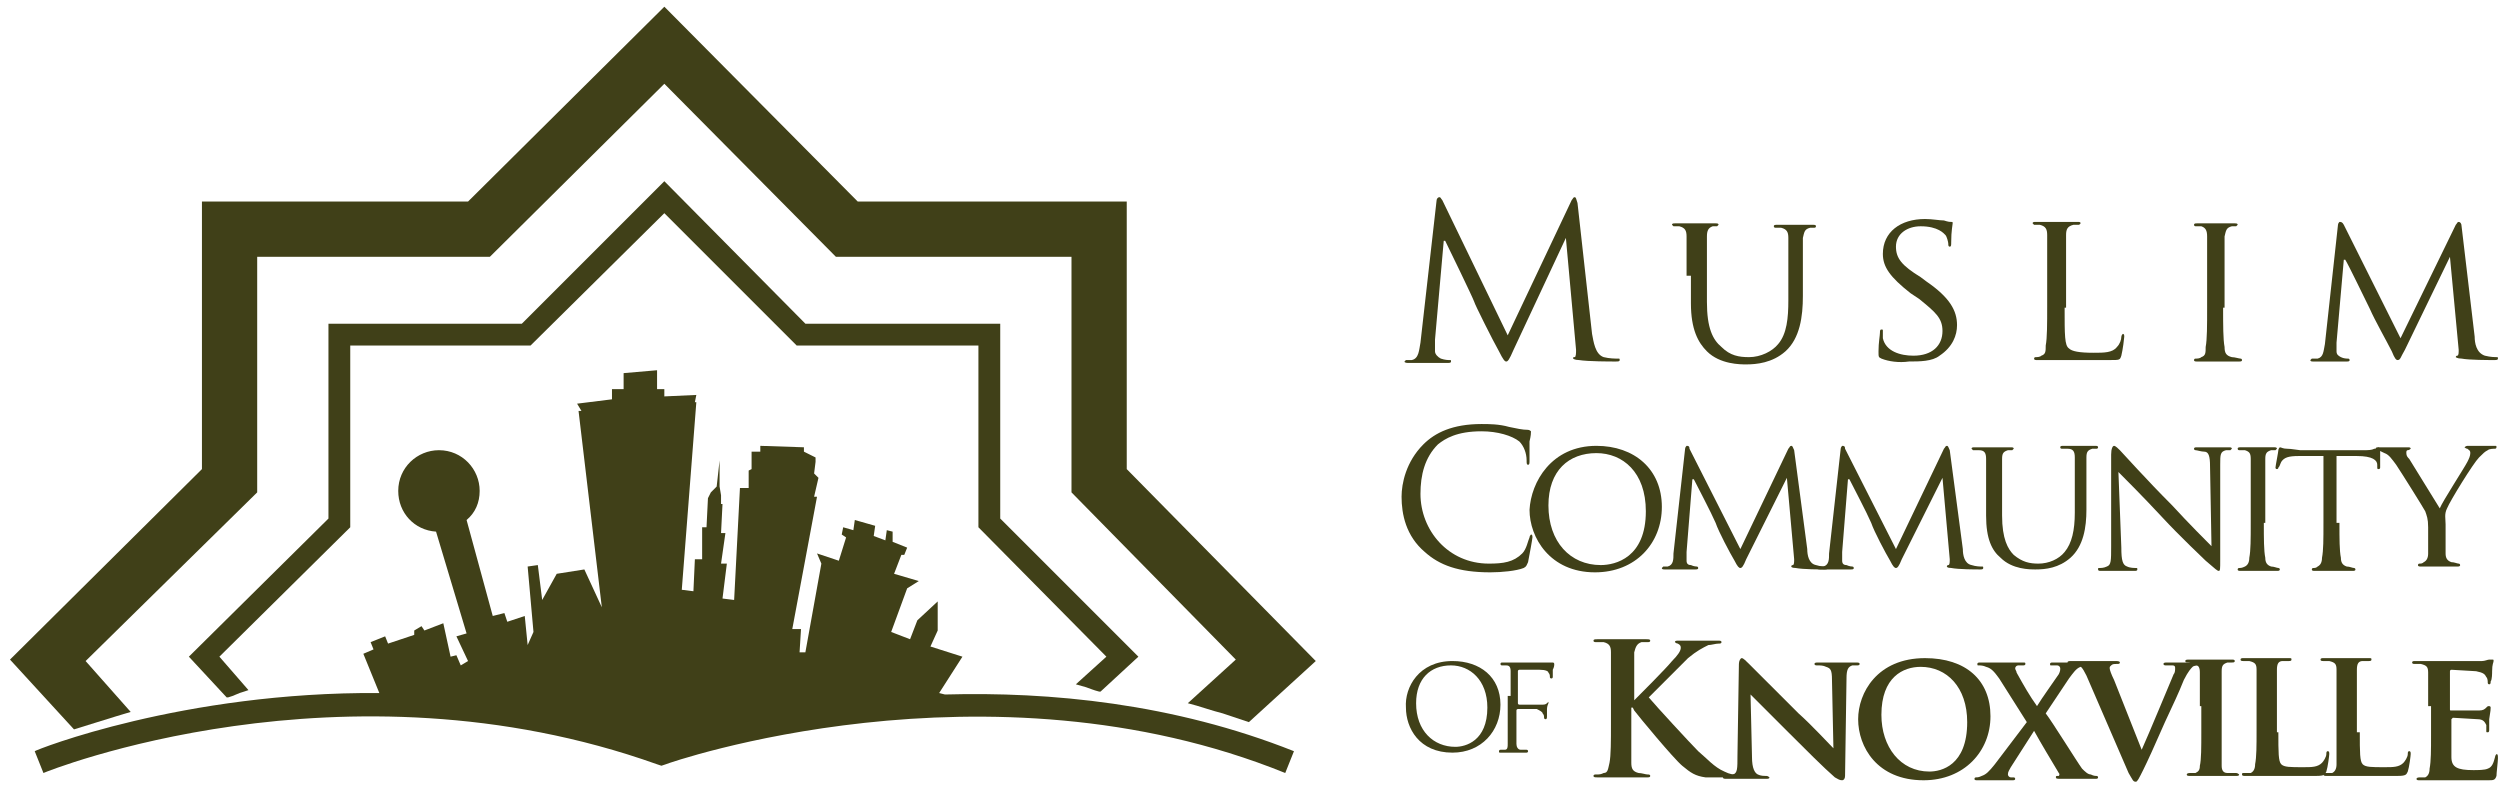
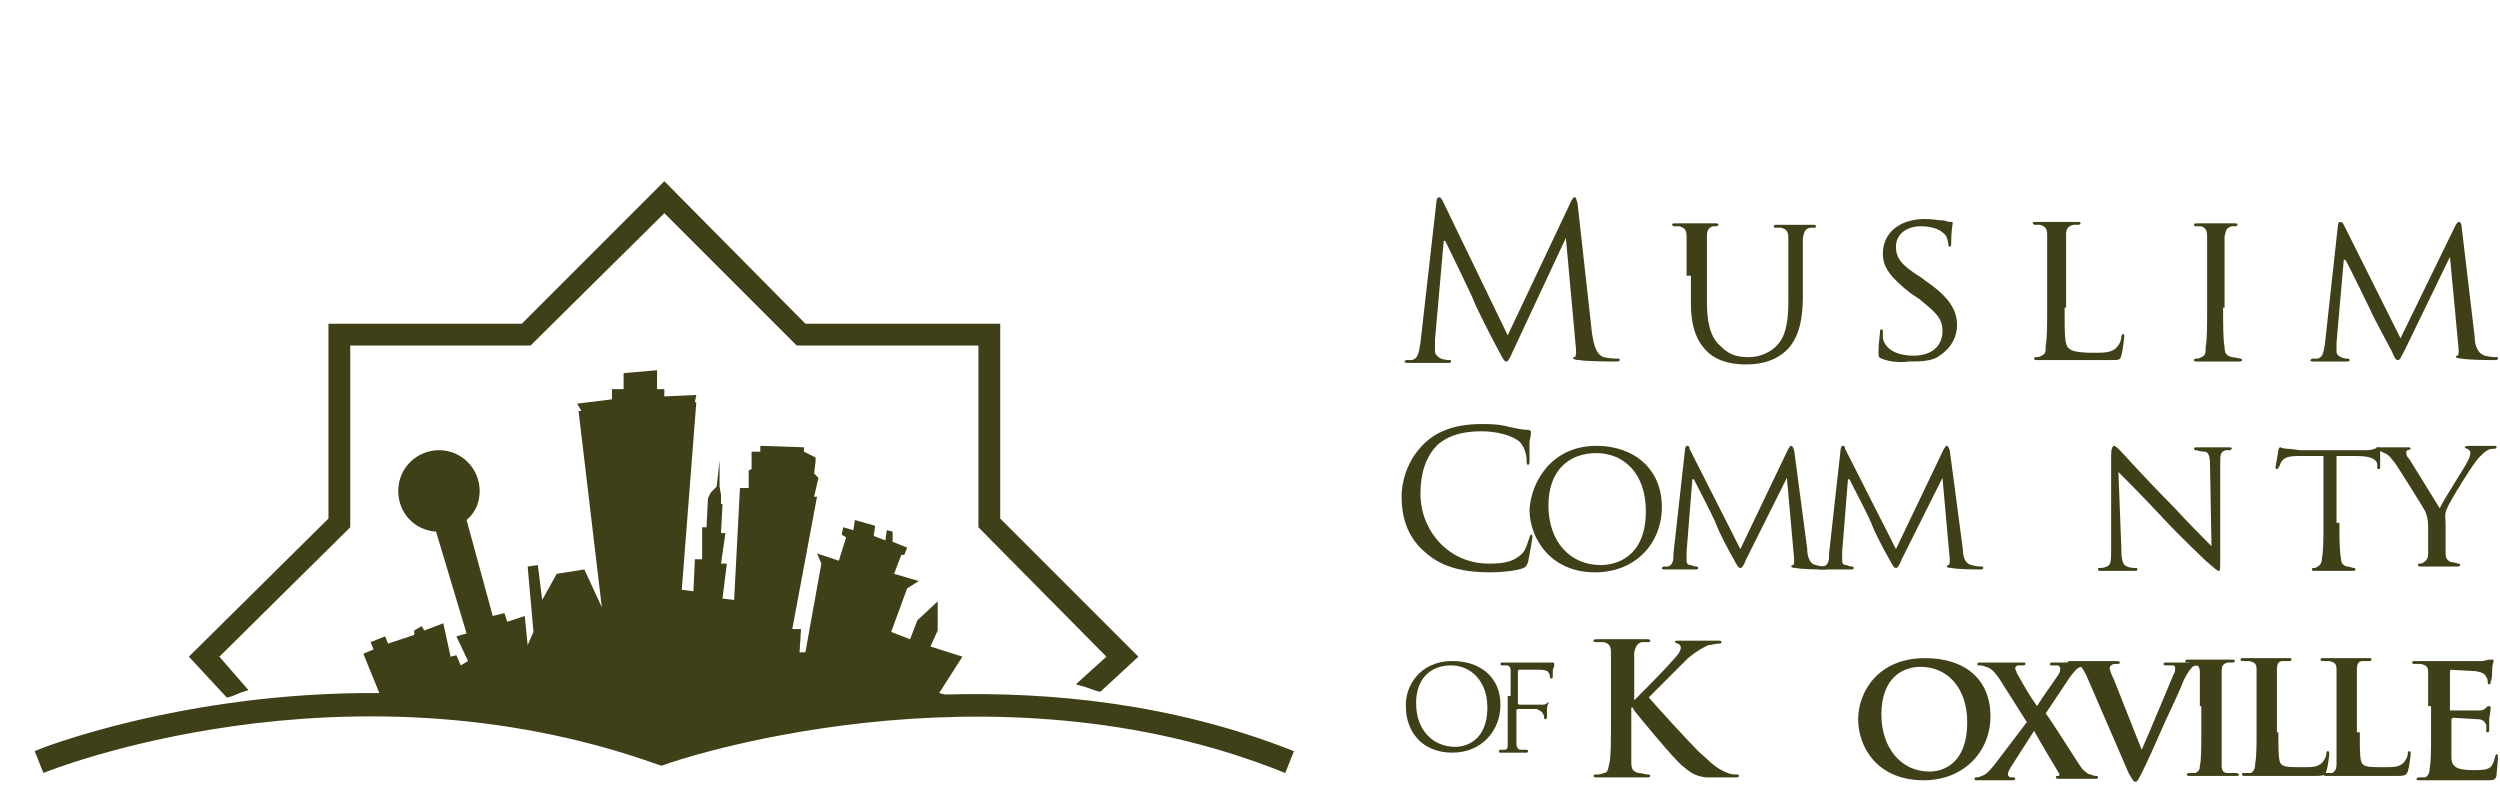
<svg xmlns="http://www.w3.org/2000/svg" width="139" height="44" viewBox="0 0 139 44" fill="none">
  <path d="M52.54 38.614L52.217 38.533L53.511 36.511L51.732 35.946L52.136 35.056V33.439L51.004 34.49L50.6 35.541L49.549 35.137L50.438 32.712L51.085 32.307L49.711 31.903L50.115 30.852H50.277L50.438 30.448L49.63 30.125V29.559L49.306 29.478L49.226 30.044L48.579 29.801L48.66 29.235L47.528 28.912L47.447 29.478L46.881 29.316L46.8 29.72L47.043 29.882L46.639 31.176L45.426 30.771L45.668 31.337L44.779 36.269H44.456L44.536 34.975H44.051L45.426 27.618H45.264L45.507 26.567L45.264 26.325L45.345 25.678V25.435L44.698 25.112V24.869L42.273 24.789V25.112H41.788V26.082L41.626 26.163V27.133H41.141L40.818 33.358L40.171 33.278L40.413 31.337H40.09L40.333 29.64H40.09L40.171 28.023H40.09V27.78V27.538L40.009 27.052V25.597L39.847 27.052L39.524 27.376L39.362 27.699L39.282 29.316H39.039V31.095H38.635L38.554 32.873L37.907 32.792L38.716 22.363H38.635L38.716 21.959L36.937 22.04V21.636H36.533V20.585L34.673 20.746V21.636H34.026V22.202L32.086 22.444L32.329 22.848H32.167L33.461 33.763L32.49 31.661L30.954 31.903L30.146 33.358L29.903 31.418L29.337 31.499L29.661 35.137L29.337 35.865L29.176 34.248L28.206 34.571L28.044 34.086L27.397 34.248L25.942 28.912C26.427 28.508 26.669 27.942 26.669 27.295C26.669 26.082 25.699 25.031 24.406 25.031C23.193 25.031 22.142 26.001 22.142 27.295C22.142 28.508 23.031 29.478 24.244 29.559L25.942 35.218L25.376 35.38L26.023 36.754L25.618 36.996L25.376 36.431L25.052 36.511L24.648 34.652L23.597 35.056L23.436 34.814L23.031 35.056V35.299L21.576 35.784L21.414 35.38L20.606 35.703L20.768 36.107L20.202 36.35L21.091 38.533C10.177 38.452 2.011 41.686 1.93 41.767L2.415 42.979C2.577 42.898 19.07 36.269 36.533 42.494L36.775 42.575L37.018 42.494C37.179 42.413 54.885 36.269 71.459 42.979L71.944 41.767C65.233 39.099 58.361 38.452 52.54 38.614Z" fill="#404018" />
-   <path d="M6.458 39.826C6.701 39.745 7.024 39.664 7.267 39.584L4.76 36.754L14.3 27.376V14.279H27.236L36.938 4.658L46.477 14.279H59.575V27.376L68.71 36.673L66.042 39.099C66.689 39.26 67.336 39.503 67.983 39.664C68.468 39.826 68.953 39.988 69.438 40.15L73.157 36.754L62.647 26.082V11.206H47.69L36.938 0.373L26.023 11.206H11.228V26.082L0.556 36.673L4.114 40.554C4.922 40.311 5.65 40.069 6.458 39.826Z" fill="#404018" />
  <path d="M55.613 28.831V17.998H44.78L36.937 10.075L29.014 17.998H18.262V28.831L10.501 36.511L12.602 38.775H12.683C13.007 38.694 13.249 38.533 13.573 38.452L13.815 38.371L12.198 36.511L19.474 29.316V19.21H29.5L36.937 11.853L44.294 19.21H54.4V29.316L61.515 36.511L59.817 38.048L60.383 38.209C60.626 38.29 60.787 38.371 61.111 38.452H61.191L63.294 36.511L55.613 28.831Z" fill="#404018" />
  <path d="M88.518 18.564C88.599 18.968 88.68 19.695 89.165 19.857C89.488 19.938 89.811 19.938 89.973 19.938C90.054 19.938 90.054 19.938 90.054 20.019C90.054 20.1 89.973 20.1 89.811 20.1C89.569 20.1 88.275 20.1 87.79 20.019C87.548 20.019 87.467 19.938 87.467 19.938C87.467 19.857 87.467 19.857 87.548 19.857C87.629 19.857 87.629 19.614 87.629 19.453L87.063 13.228L84.152 19.453C83.91 20.019 83.829 20.1 83.748 20.1C83.667 20.1 83.586 20.019 83.344 19.534C83.02 18.968 81.969 16.866 81.969 16.785C81.888 16.542 80.514 13.713 80.352 13.389H80.272L79.786 18.887C79.786 19.049 79.786 19.291 79.786 19.534C79.786 19.695 79.948 19.857 80.11 19.938C80.352 20.019 80.514 20.019 80.595 20.019C80.676 20.019 80.676 20.019 80.676 20.1C80.676 20.18 80.595 20.18 80.433 20.18C80.029 20.18 79.382 20.18 79.301 20.18C79.221 20.18 78.655 20.18 78.331 20.18C78.25 20.18 78.089 20.18 78.089 20.1L78.169 20.019C78.25 20.019 78.331 20.019 78.493 20.019C78.897 19.938 78.897 19.453 78.978 19.049L79.867 11.206C79.867 11.045 79.948 10.964 80.029 10.964C80.11 10.964 80.11 11.045 80.191 11.126L83.829 18.644L87.386 11.126C87.467 11.045 87.467 10.964 87.548 10.964C87.629 10.964 87.629 11.045 87.709 11.287L88.518 18.564Z" fill="#404018" />
  <path d="M93.773 15.33C93.773 13.713 93.773 13.47 93.773 13.147C93.773 12.823 93.692 12.662 93.368 12.581C93.288 12.581 93.126 12.581 93.045 12.581L92.964 12.5C92.964 12.419 93.045 12.419 93.126 12.419C93.611 12.419 94.258 12.419 94.339 12.419C94.419 12.419 95.066 12.419 95.39 12.419C95.471 12.419 95.551 12.419 95.551 12.5L95.471 12.581C95.39 12.581 95.309 12.581 95.228 12.581C94.985 12.662 94.905 12.823 94.905 13.147C94.905 13.47 94.905 13.794 94.905 15.33V16.785C94.905 18.24 95.228 18.887 95.713 19.291C96.198 19.776 96.683 19.857 97.249 19.857C97.896 19.857 98.543 19.534 98.866 19.13C99.351 18.564 99.432 17.674 99.432 16.704V15.411C99.432 13.794 99.432 13.551 99.432 13.228C99.432 12.904 99.351 12.743 99.028 12.662C98.947 12.662 98.785 12.662 98.704 12.662C98.624 12.662 98.624 12.581 98.624 12.581C98.624 12.5 98.704 12.5 98.785 12.5C99.27 12.5 99.836 12.5 99.917 12.5C99.998 12.5 100.483 12.5 100.806 12.5C100.887 12.5 100.968 12.5 100.968 12.581C100.968 12.581 100.968 12.662 100.887 12.662C100.806 12.662 100.726 12.662 100.645 12.662C100.321 12.743 100.321 12.904 100.24 13.228C100.24 13.551 100.24 13.874 100.24 15.411V16.462C100.24 17.593 100.079 18.806 99.27 19.534C98.543 20.18 97.653 20.261 97.088 20.261C96.764 20.261 95.632 20.261 94.905 19.534C94.419 19.049 94.015 18.321 94.015 16.866V15.33H93.773Z" fill="#404018" />
  <path d="M104.607 19.938C104.445 19.857 104.445 19.857 104.445 19.534C104.445 19.049 104.526 18.644 104.526 18.483C104.526 18.402 104.526 18.321 104.607 18.321C104.687 18.321 104.687 18.321 104.687 18.402C104.687 18.483 104.687 18.644 104.687 18.806C104.849 19.534 105.658 19.776 106.385 19.776C107.436 19.776 108.002 19.21 108.002 18.402C108.002 17.674 107.598 17.351 106.709 16.623L106.223 16.3C105.092 15.41 104.687 14.845 104.687 14.117C104.687 12.904 105.658 12.177 107.032 12.177C107.436 12.177 107.84 12.257 108.083 12.257C108.325 12.338 108.406 12.338 108.487 12.338C108.568 12.338 108.568 12.338 108.568 12.419C108.568 12.5 108.487 12.823 108.487 13.47C108.487 13.632 108.487 13.713 108.406 13.713C108.325 13.713 108.325 13.632 108.325 13.551C108.325 13.47 108.245 13.147 108.164 13.066C108.083 12.985 107.76 12.581 106.789 12.581C106.062 12.581 105.415 12.985 105.415 13.713C105.415 14.359 105.738 14.764 106.789 15.41L107.113 15.653C108.406 16.542 108.811 17.27 108.811 18.078C108.811 18.644 108.568 19.291 107.84 19.776C107.436 20.099 106.709 20.099 106.143 20.099C105.577 20.18 105.011 20.099 104.607 19.938Z" fill="#404018" />
  <path d="M114.793 17.108C114.793 18.644 114.793 19.21 115.035 19.372C115.197 19.534 115.601 19.614 116.41 19.614C116.976 19.614 117.461 19.614 117.703 19.291C117.865 19.13 117.946 18.887 117.946 18.725C117.946 18.644 118.027 18.564 118.027 18.564C118.108 18.564 118.108 18.644 118.108 18.725C118.108 18.806 118.027 19.453 117.946 19.776C117.865 20.019 117.865 20.019 117.299 20.019C116.571 20.019 115.925 20.019 115.44 20.019C114.955 20.019 114.631 20.019 114.308 20.019C114.227 20.019 114.065 20.019 113.904 20.019C113.661 20.019 113.499 20.019 113.257 20.019C113.176 20.019 113.095 20.019 113.095 19.938C113.095 19.938 113.095 19.857 113.176 19.857C113.257 19.857 113.418 19.857 113.499 19.776C113.742 19.695 113.742 19.534 113.742 19.21C113.823 18.806 113.823 17.998 113.823 17.027V15.249C113.823 13.632 113.823 13.389 113.823 13.066C113.823 12.743 113.742 12.581 113.418 12.5C113.338 12.5 113.176 12.5 113.095 12.5L113.014 12.419C113.014 12.338 113.095 12.338 113.176 12.338C113.661 12.338 114.308 12.338 114.389 12.338C114.469 12.338 115.197 12.338 115.52 12.338C115.601 12.338 115.682 12.338 115.682 12.419L115.601 12.5C115.52 12.5 115.359 12.5 115.278 12.5C114.955 12.581 114.874 12.743 114.874 13.066C114.874 13.389 114.874 13.713 114.874 15.249V17.108H114.793Z" fill="#404018" />
  <path d="M123.605 17.108C123.605 18.078 123.605 18.887 123.686 19.291C123.686 19.615 123.767 19.776 124.09 19.857C124.252 19.857 124.494 19.938 124.575 19.938C124.656 19.938 124.656 20.019 124.656 20.019C124.656 20.1 124.575 20.1 124.494 20.1C123.928 20.1 123.201 20.1 123.201 20.1C123.12 20.1 122.473 20.1 122.15 20.1C122.069 20.1 121.988 20.1 121.988 20.019C121.988 20.019 121.988 19.938 122.069 19.938C122.15 19.938 122.312 19.938 122.392 19.857C122.635 19.776 122.635 19.615 122.635 19.291C122.716 18.887 122.716 18.078 122.716 17.108V15.33C122.716 13.713 122.716 13.47 122.716 13.147C122.716 12.823 122.635 12.662 122.392 12.581C122.312 12.581 122.15 12.581 122.069 12.581C121.988 12.581 121.988 12.5 121.988 12.5C121.988 12.419 122.069 12.419 122.15 12.419C122.473 12.419 123.12 12.419 123.201 12.419C123.282 12.419 123.928 12.419 124.252 12.419C124.333 12.419 124.414 12.419 124.414 12.5L124.333 12.581C124.252 12.581 124.171 12.581 124.09 12.581C123.767 12.662 123.767 12.823 123.686 13.147C123.686 13.47 123.686 13.794 123.686 15.33V17.108H123.605Z" fill="#404018" />
  <path d="M137.592 18.725C137.592 19.049 137.673 19.614 138.158 19.776C138.481 19.857 138.724 19.857 138.805 19.857C138.885 19.857 138.885 19.857 138.885 19.938C138.885 20.019 138.805 20.019 138.643 20.019C138.4 20.019 137.268 20.019 136.864 19.938C136.622 19.938 136.541 19.857 136.541 19.857C136.541 19.857 136.541 19.776 136.622 19.776C136.703 19.776 136.703 19.614 136.703 19.453L136.217 14.279L133.711 19.453C133.469 19.857 133.469 20.019 133.307 20.019C133.226 20.019 133.145 19.938 132.984 19.534C132.741 19.049 132.013 17.755 131.771 17.189C131.447 16.542 130.639 14.845 130.396 14.44H130.316L129.911 19.049C129.911 19.21 129.911 19.372 129.911 19.534C129.911 19.695 129.992 19.776 130.154 19.857C130.316 19.938 130.477 19.938 130.558 19.938C130.558 19.938 130.639 19.938 130.639 20.019C130.639 20.1 130.558 20.1 130.477 20.1C130.073 20.1 129.588 20.1 129.507 20.1C129.426 20.1 128.941 20.1 128.618 20.1C128.537 20.1 128.456 20.1 128.456 20.019L128.537 19.938C128.618 19.938 128.699 19.938 128.86 19.938C129.184 19.857 129.184 19.534 129.265 19.13L129.992 12.5C129.992 12.419 130.073 12.338 130.073 12.338C130.154 12.338 130.235 12.338 130.316 12.5L133.469 18.806L136.541 12.5C136.622 12.419 136.622 12.338 136.703 12.338C136.783 12.338 136.864 12.419 136.864 12.581L137.592 18.725Z" fill="#404018" />
  <path d="M79.22 30.691C78.169 29.801 77.927 28.588 77.927 27.618C77.927 26.891 78.169 25.678 79.139 24.708C79.786 24.061 80.757 23.576 82.373 23.576C82.778 23.576 83.344 23.576 83.909 23.738C84.314 23.819 84.637 23.899 84.96 23.899C85.041 23.899 85.122 23.98 85.122 23.98C85.122 24.061 85.122 24.223 85.041 24.546C85.041 24.869 85.041 25.435 85.041 25.597C85.041 25.759 85.041 25.84 84.96 25.84C84.88 25.84 84.88 25.759 84.88 25.597C84.88 25.193 84.718 24.789 84.475 24.546C84.071 24.223 83.263 23.98 82.373 23.98C80.999 23.98 80.352 24.384 79.948 24.708C79.22 25.435 78.978 26.406 78.978 27.457C78.978 29.478 80.514 31.337 82.778 31.337C83.586 31.337 84.152 31.256 84.637 30.771C84.88 30.529 84.96 30.044 85.041 29.882C85.041 29.801 85.122 29.72 85.122 29.72C85.203 29.72 85.203 29.801 85.203 29.882C85.203 29.963 85.041 30.852 84.96 31.256C84.88 31.418 84.88 31.499 84.718 31.58C84.314 31.741 83.505 31.822 82.859 31.822C81.08 31.822 80.029 31.418 79.22 30.691Z" fill="#404018" />
  <path d="M89.003 31.418C89.812 31.418 91.509 31.014 91.509 28.427C91.509 26.244 90.216 25.193 88.761 25.193C87.225 25.193 86.093 26.163 86.093 28.103C86.093 30.125 87.305 31.418 89.003 31.418ZM88.761 24.789C90.863 24.789 92.399 26.082 92.399 28.184C92.399 30.206 90.944 31.822 88.68 31.822C86.174 31.822 85.042 29.882 85.042 28.346C85.123 26.81 86.254 24.789 88.761 24.789Z" fill="#404018" />
  <path d="M100.483 30.529C100.483 30.852 100.564 31.337 100.968 31.418C101.211 31.499 101.453 31.499 101.534 31.499C101.615 31.499 101.615 31.499 101.615 31.58C101.615 31.661 101.534 31.661 101.453 31.661C101.211 31.661 100.241 31.661 99.836 31.58C99.594 31.58 99.594 31.499 99.594 31.499C99.594 31.499 99.594 31.418 99.675 31.418C99.755 31.418 99.755 31.256 99.755 31.095L99.351 26.567L97.088 31.095C96.926 31.499 96.845 31.58 96.764 31.58C96.683 31.58 96.603 31.499 96.441 31.176C96.198 30.771 95.552 29.559 95.39 29.074C95.147 28.508 94.339 26.972 94.177 26.648H94.096L93.773 30.691C93.773 30.852 93.773 31.014 93.773 31.176C93.773 31.337 93.854 31.418 94.015 31.418C94.177 31.499 94.339 31.499 94.339 31.499C94.339 31.499 94.42 31.499 94.42 31.58C94.42 31.661 94.339 31.661 94.258 31.661C93.935 31.661 93.45 31.661 93.369 31.661C93.288 31.661 92.803 31.661 92.56 31.661C92.479 31.661 92.398 31.661 92.398 31.58L92.479 31.499C92.56 31.499 92.641 31.499 92.722 31.499C93.045 31.418 93.045 31.095 93.045 30.771L93.692 24.95C93.692 24.87 93.773 24.789 93.773 24.789C93.854 24.789 93.935 24.789 93.935 24.95L96.764 30.529L99.432 24.95C99.513 24.87 99.513 24.789 99.594 24.789C99.675 24.789 99.675 24.87 99.755 25.031L100.483 30.529Z" fill="#404018" />
  <path d="M109.134 30.529C109.134 30.852 109.215 31.337 109.619 31.418C109.861 31.499 110.104 31.499 110.185 31.499C110.266 31.499 110.266 31.499 110.266 31.58C110.266 31.661 110.185 31.661 110.104 31.661C109.861 31.661 108.891 31.661 108.487 31.58C108.245 31.58 108.245 31.499 108.245 31.499C108.245 31.499 108.245 31.418 108.325 31.418C108.406 31.418 108.406 31.256 108.406 31.095L108.002 26.567L105.738 31.095C105.577 31.499 105.496 31.58 105.415 31.58C105.334 31.58 105.253 31.499 105.091 31.176C104.849 30.771 104.202 29.559 104.04 29.074C103.798 28.508 102.989 26.972 102.828 26.648H102.747L102.424 30.691C102.424 30.852 102.424 31.014 102.424 31.176C102.424 31.337 102.504 31.418 102.666 31.418C102.828 31.499 102.989 31.499 102.989 31.499C102.989 31.499 103.07 31.499 103.07 31.58C103.07 31.661 102.989 31.661 102.909 31.661C102.585 31.661 102.1 31.661 102.019 31.661C101.938 31.661 101.453 31.661 101.211 31.661C101.13 31.661 101.049 31.661 101.049 31.58L101.13 31.499C101.211 31.499 101.292 31.499 101.373 31.499C101.696 31.418 101.696 31.095 101.696 30.771L102.343 24.95C102.343 24.87 102.424 24.789 102.424 24.789C102.504 24.789 102.585 24.789 102.585 24.95L105.415 30.529L108.083 24.95C108.164 24.87 108.164 24.789 108.245 24.789C108.325 24.789 108.325 24.87 108.406 25.031L109.134 30.529Z" fill="#404018" />
-   <path d="M110.427 27.457C110.427 26.082 110.427 25.84 110.427 25.516C110.427 25.193 110.346 25.031 110.023 25.031C109.942 25.031 109.78 25.031 109.699 25.031L109.619 24.95C109.619 24.87 109.699 24.87 109.78 24.87C110.185 24.87 110.75 24.87 110.831 24.87C110.912 24.87 111.478 24.87 111.801 24.87C111.882 24.87 111.963 24.87 111.963 24.95L111.882 25.031C111.801 25.031 111.801 25.031 111.64 25.031C111.397 25.112 111.316 25.193 111.316 25.516C111.316 25.84 111.316 26.082 111.316 27.457V28.669C111.316 29.963 111.64 30.529 111.963 30.852C112.448 31.256 112.852 31.337 113.338 31.337C113.903 31.337 114.469 31.095 114.793 30.691C115.197 30.206 115.359 29.478 115.359 28.508V27.376C115.359 26.001 115.359 25.759 115.359 25.436C115.359 25.112 115.278 24.95 114.954 24.95C114.874 24.95 114.712 24.95 114.631 24.95C114.55 24.95 114.55 24.87 114.55 24.87C114.55 24.789 114.631 24.789 114.712 24.789C115.116 24.789 115.682 24.789 115.682 24.789C115.763 24.789 116.167 24.789 116.491 24.789C116.571 24.789 116.652 24.789 116.652 24.87C116.652 24.87 116.652 24.95 116.571 24.95C116.491 24.95 116.491 24.95 116.329 24.95C116.086 25.031 116.005 25.112 116.005 25.436C116.005 25.759 116.005 26.001 116.005 27.376V28.346C116.005 29.316 115.844 30.367 115.116 31.014C114.469 31.58 113.742 31.661 113.176 31.661C112.852 31.661 111.882 31.661 111.236 31.014C110.75 30.61 110.427 29.963 110.427 28.669V27.457Z" fill="#404018" />
  <path d="M117.946 30.448C117.946 31.176 118.027 31.418 118.269 31.499C118.431 31.58 118.674 31.58 118.755 31.58C118.835 31.58 118.835 31.58 118.835 31.661C118.835 31.742 118.755 31.742 118.674 31.742C118.108 31.742 117.784 31.742 117.704 31.742C117.623 31.742 117.218 31.742 116.814 31.742C116.733 31.742 116.653 31.742 116.653 31.661C116.653 31.58 116.653 31.58 116.733 31.58C116.814 31.58 116.976 31.58 117.138 31.499C117.38 31.418 117.38 31.176 117.38 30.367V25.274C117.38 24.95 117.461 24.789 117.542 24.789C117.623 24.789 117.784 24.95 117.865 25.031C118.027 25.193 119.32 26.648 120.776 28.103C121.665 29.074 122.716 30.125 122.959 30.367L122.878 25.921C122.878 25.355 122.797 25.112 122.554 25.112C122.393 25.112 122.15 25.031 122.069 25.031C121.988 25.031 121.988 24.95 121.988 24.95C121.988 24.87 122.069 24.87 122.15 24.87C122.554 24.87 123.039 24.87 123.12 24.87C123.201 24.87 123.524 24.87 123.929 24.87C124.01 24.87 124.09 24.87 124.09 24.95L124.01 25.031C123.929 25.031 123.929 25.031 123.767 25.031C123.444 25.112 123.444 25.274 123.444 25.84V31.095C123.444 31.661 123.444 31.742 123.363 31.742C123.282 31.742 123.201 31.661 122.635 31.176C122.554 31.095 121.18 29.801 120.21 28.75C119.159 27.618 118.108 26.567 117.784 26.244L117.946 30.448Z" fill="#404018" />
-   <path d="M125.869 29.073C125.869 29.963 125.869 30.61 125.95 31.014C125.95 31.256 126.031 31.418 126.273 31.499C126.435 31.499 126.597 31.58 126.678 31.58C126.758 31.58 126.758 31.661 126.758 31.661C126.758 31.741 126.678 31.741 126.597 31.741C126.112 31.741 125.465 31.741 125.465 31.741C125.384 31.741 124.818 31.741 124.576 31.741C124.495 31.741 124.414 31.741 124.414 31.661C124.414 31.661 124.414 31.58 124.495 31.58C124.576 31.58 124.656 31.58 124.818 31.499C124.98 31.418 125.061 31.256 125.061 31.014C125.141 30.61 125.141 29.963 125.141 29.073V27.456C125.141 26.082 125.141 25.84 125.141 25.516C125.141 25.193 125.061 25.112 124.818 25.031C124.737 25.031 124.576 25.031 124.495 25.031C124.414 25.031 124.414 24.95 124.414 24.95C124.414 24.869 124.495 24.869 124.576 24.869C124.899 24.869 125.465 24.869 125.546 24.869C125.627 24.869 126.192 24.869 126.435 24.869C126.516 24.869 126.597 24.869 126.597 24.95L126.516 25.031C126.435 25.031 126.354 25.031 126.273 25.031C126.031 25.112 125.95 25.193 125.95 25.516C125.95 25.84 125.95 26.082 125.95 27.456V29.073H125.869Z" fill="#404018" />
  <path d="M130.073 29.073C130.073 29.963 130.073 30.61 130.154 31.014C130.154 31.256 130.235 31.418 130.477 31.499C130.639 31.499 130.801 31.58 130.881 31.58C130.962 31.58 130.962 31.661 130.962 31.661C130.962 31.741 130.881 31.741 130.801 31.741C130.315 31.741 129.669 31.741 129.669 31.741C129.588 31.741 129.022 31.741 128.698 31.741C128.618 31.741 128.537 31.741 128.537 31.661C128.537 31.661 128.537 31.58 128.618 31.58C128.698 31.58 128.779 31.58 128.86 31.499C129.022 31.418 129.103 31.256 129.103 31.014C129.184 30.61 129.184 29.963 129.184 29.073V25.355H127.809C127.243 25.355 127.001 25.435 126.839 25.678C126.758 25.84 126.758 25.921 126.677 26.001C126.677 26.082 126.596 26.082 126.596 26.082C126.596 26.082 126.516 26.082 126.516 26.001C126.516 25.921 126.677 25.112 126.677 25.031C126.677 24.95 126.758 24.869 126.758 24.869C126.839 24.869 126.92 24.95 127.162 24.95C127.405 24.95 127.809 25.031 127.89 25.031H131.366C131.69 25.031 131.852 25.031 132.013 24.95C132.175 24.95 132.256 24.869 132.256 24.869L132.337 24.95C132.337 25.193 132.337 25.84 132.337 26.001C132.337 26.082 132.256 26.082 132.256 26.082C132.175 26.082 132.175 26.082 132.175 25.921V25.84C132.175 25.597 131.932 25.355 131.043 25.355H129.911V29.073H130.073Z" fill="#404018" />
  <path d="M135.005 29.316C135.005 28.831 134.924 28.669 134.843 28.427C134.762 28.265 133.549 26.325 133.226 25.84C132.983 25.516 132.822 25.274 132.579 25.193C132.417 25.112 132.256 25.031 132.175 25.031C132.094 25.031 132.094 24.95 132.094 24.95C132.094 24.95 132.094 24.87 132.175 24.87C132.337 24.87 133.064 24.87 133.064 24.87C133.145 24.87 133.468 24.87 133.873 24.87C133.954 24.87 134.034 24.87 134.034 24.95C134.034 24.95 133.954 25.031 133.873 25.031C133.792 25.031 133.792 25.112 133.792 25.193C133.792 25.355 133.873 25.436 133.954 25.516L135.651 28.265C135.813 27.861 137.026 26.001 137.187 25.678C137.268 25.516 137.349 25.355 137.349 25.193C137.349 25.031 137.268 25.031 137.187 24.95C137.107 24.95 137.026 24.87 137.026 24.87C137.026 24.87 137.107 24.789 137.187 24.789C137.43 24.789 137.753 24.789 137.834 24.789C137.915 24.789 138.562 24.789 138.724 24.789C138.804 24.789 138.804 24.789 138.804 24.87C138.804 24.95 138.724 24.95 138.724 24.95C138.643 24.95 138.4 24.95 138.319 25.031C138.158 25.112 138.077 25.193 137.834 25.436C137.511 25.759 136.217 27.861 136.056 28.265C135.894 28.588 135.975 28.831 135.975 29.154V29.882C135.975 30.044 135.975 30.448 135.975 30.771C135.975 31.014 136.056 31.176 136.298 31.256C136.46 31.256 136.621 31.337 136.702 31.337C136.783 31.337 136.783 31.418 136.783 31.418C136.783 31.499 136.702 31.499 136.621 31.499C136.136 31.499 135.49 31.499 135.49 31.499C135.409 31.499 134.843 31.499 134.6 31.499C134.519 31.499 134.439 31.499 134.439 31.418C134.439 31.418 134.439 31.337 134.519 31.337C134.6 31.337 134.681 31.337 134.762 31.256C134.924 31.176 135.005 31.014 135.005 30.771C135.005 30.367 135.005 30.044 135.005 29.882V29.316Z" fill="#404018" />
  <path d="M90.782 39.018C91.186 38.614 92.641 37.158 92.965 36.754C93.288 36.431 93.45 36.188 93.45 36.026C93.45 35.946 93.45 35.865 93.288 35.784C93.207 35.784 93.126 35.703 93.126 35.703C93.126 35.622 93.207 35.622 93.288 35.622C93.531 35.622 94.097 35.622 94.339 35.622C94.662 35.622 95.228 35.622 95.552 35.622C95.633 35.622 95.713 35.622 95.713 35.703C95.713 35.784 95.633 35.784 95.552 35.784C95.39 35.784 95.147 35.865 94.986 35.865C94.662 36.026 94.339 36.188 93.854 36.592C93.531 36.916 91.995 38.452 91.671 38.775C92.075 39.26 94.016 41.362 94.42 41.767C94.905 42.171 95.309 42.656 95.875 42.898C96.198 43.06 96.36 43.06 96.522 43.06C96.603 43.06 96.684 43.06 96.684 43.141C96.684 43.222 96.603 43.222 96.441 43.222H95.552C95.228 43.222 95.067 43.222 94.824 43.222C94.258 43.141 94.016 42.979 93.531 42.575C93.046 42.171 91.105 39.826 90.863 39.503L90.782 39.341H90.701V40.23C90.701 41.201 90.701 41.928 90.701 42.413C90.701 42.737 90.782 42.898 91.105 42.979C91.267 42.979 91.509 43.06 91.59 43.06C91.671 43.06 91.752 43.06 91.752 43.141C91.752 43.222 91.671 43.222 91.59 43.222C91.024 43.222 90.378 43.222 90.135 43.222C89.892 43.222 89.246 43.222 88.841 43.222C88.68 43.222 88.599 43.222 88.599 43.141C88.599 43.06 88.68 43.06 88.761 43.06C88.922 43.06 89.003 43.06 89.165 42.979C89.407 42.979 89.407 42.737 89.488 42.413C89.569 42.009 89.569 41.201 89.569 40.23V38.452C89.569 36.916 89.569 36.592 89.569 36.269C89.569 35.946 89.488 35.784 89.165 35.703C89.084 35.703 88.922 35.703 88.761 35.703C88.68 35.703 88.599 35.703 88.599 35.622C88.599 35.541 88.68 35.541 88.841 35.541C89.407 35.541 90.054 35.541 90.297 35.541C90.539 35.541 91.186 35.541 91.509 35.541C91.671 35.541 91.752 35.541 91.752 35.622C91.752 35.703 91.671 35.703 91.59 35.703C91.509 35.703 91.429 35.703 91.267 35.703C91.024 35.784 90.944 35.946 90.863 36.269C90.863 36.592 90.863 36.916 90.863 38.452V39.018H90.782Z" fill="#404018" />
-   <path d="M97.411 42.09C97.411 42.737 97.573 42.979 97.734 43.06C97.896 43.141 98.058 43.141 98.219 43.141C98.3 43.141 98.381 43.222 98.381 43.222C98.381 43.303 98.3 43.303 98.139 43.303C97.573 43.303 97.168 43.303 97.007 43.303C96.926 43.303 96.522 43.303 96.037 43.303C95.875 43.303 95.794 43.303 95.794 43.222C95.794 43.141 95.875 43.141 95.956 43.141C96.117 43.141 96.279 43.141 96.36 43.06C96.603 42.979 96.603 42.737 96.603 42.009L96.683 36.916C96.683 36.754 96.764 36.592 96.845 36.592C96.926 36.592 97.088 36.754 97.249 36.916C97.33 36.996 98.704 38.371 99.998 39.664C100.645 40.23 101.777 41.443 101.938 41.605L101.858 37.805C101.858 37.239 101.777 37.158 101.534 37.077C101.372 36.996 101.211 36.996 101.049 36.996C100.968 36.996 100.887 36.996 100.887 36.916C100.887 36.835 100.968 36.835 101.13 36.835C101.615 36.835 102.1 36.835 102.262 36.835C102.343 36.835 102.666 36.835 103.151 36.835C103.313 36.835 103.394 36.835 103.394 36.916C103.394 36.996 103.313 36.996 103.232 36.996C103.151 36.996 103.07 36.996 102.989 36.996C102.747 37.077 102.666 37.239 102.666 37.724L102.585 43.141C102.585 43.303 102.504 43.383 102.423 43.383C102.262 43.383 102.181 43.303 102.019 43.222C101.453 42.737 100.321 41.605 99.432 40.715C98.462 39.745 97.492 38.775 97.33 38.613L97.411 42.09Z" fill="#404018" />
  <path d="M109.376 40.15C109.376 38.209 108.244 37.077 106.789 37.077C105.819 37.077 104.606 37.643 104.606 39.745C104.606 41.524 105.657 42.898 107.274 42.898C107.921 42.898 109.376 42.575 109.376 40.15ZM103.313 39.988C103.313 38.532 104.364 36.592 107.032 36.592C109.295 36.592 110.67 37.805 110.67 39.826C110.67 41.766 109.214 43.383 106.951 43.383C104.364 43.383 103.313 41.524 103.313 39.988Z" fill="#404018" />
  <path d="M113.742 39.664C114.065 40.069 115.52 42.413 115.763 42.737C115.925 42.898 116.086 43.06 116.248 43.06C116.41 43.141 116.491 43.141 116.571 43.141C116.652 43.141 116.652 43.222 116.652 43.222C116.652 43.303 116.571 43.303 116.491 43.303H116.248C116.005 43.303 115.359 43.303 114.631 43.303C114.389 43.303 114.308 43.303 114.308 43.222C114.308 43.141 114.308 43.141 114.469 43.141C114.469 43.141 114.55 43.06 114.469 42.979C113.984 42.171 113.499 41.362 113.095 40.635L111.801 42.656C111.721 42.818 111.64 42.898 111.64 43.06C111.64 43.141 111.721 43.222 111.801 43.222C111.882 43.222 111.963 43.222 111.963 43.222C112.044 43.222 112.044 43.303 112.044 43.303C112.044 43.383 111.963 43.383 111.882 43.383H111.721C111.64 43.383 111.074 43.383 110.831 43.383C110.67 43.383 110.185 43.383 110.104 43.383H109.942C109.861 43.383 109.78 43.383 109.78 43.303C109.78 43.222 109.861 43.222 109.861 43.222C109.942 43.222 110.023 43.222 110.185 43.141C110.427 43.06 110.589 42.898 110.912 42.494L112.691 40.15L111.155 37.724C110.912 37.401 110.75 37.158 110.427 37.077C110.265 36.997 110.104 36.997 110.023 36.997C109.942 36.997 109.942 36.997 109.942 36.916C109.942 36.835 110.023 36.835 110.104 36.835C110.346 36.835 111.074 36.835 111.478 36.835C111.64 36.835 112.125 36.835 112.448 36.835C112.61 36.835 112.61 36.835 112.61 36.916C112.61 36.997 112.529 36.997 112.448 36.997C112.367 36.997 112.287 36.997 112.206 36.997C112.125 36.997 112.044 37.077 112.044 37.158C112.044 37.239 112.125 37.32 112.125 37.401C112.529 38.128 112.852 38.694 113.257 39.26C113.499 38.856 114.308 37.724 114.469 37.482C114.55 37.32 114.55 37.239 114.55 37.158C114.55 37.077 114.469 36.997 114.389 36.997C114.308 36.997 114.146 36.997 114.065 36.997C113.984 36.997 113.984 36.997 113.984 36.916C113.984 36.835 114.065 36.835 114.146 36.835C114.469 36.835 114.874 36.835 115.116 36.835C115.278 36.835 115.682 36.835 116.005 36.835C116.086 36.835 116.167 36.835 116.167 36.916C116.167 36.997 116.086 36.997 116.005 36.997C115.925 36.997 115.763 36.997 115.682 37.077C115.44 37.158 115.278 37.401 115.035 37.724L113.742 39.664Z" fill="#404018" />
  <path d="M116.006 37.562C115.763 37.077 115.682 36.996 115.359 36.916C115.197 36.916 115.116 36.916 115.036 36.916C114.955 36.916 114.955 36.835 114.955 36.835C114.955 36.754 115.036 36.754 115.197 36.754C115.682 36.754 116.167 36.754 116.491 36.754C116.733 36.754 117.218 36.754 117.623 36.754C117.704 36.754 117.865 36.754 117.865 36.835C117.865 36.916 117.784 36.916 117.704 36.916C117.542 36.916 117.461 36.916 117.38 36.996C117.299 37.077 117.299 37.077 117.299 37.158C117.299 37.239 117.38 37.482 117.542 37.805L119.078 41.686C119.482 40.796 120.614 38.047 120.857 37.482C120.937 37.401 120.937 37.239 120.937 37.158C120.937 37.077 120.937 36.996 120.776 36.996C120.695 36.996 120.533 36.996 120.452 36.996C120.371 36.996 120.291 36.996 120.291 36.916C120.291 36.835 120.371 36.835 120.533 36.835C121.018 36.835 121.342 36.835 121.503 36.835C121.665 36.835 122.069 36.835 122.312 36.835C122.393 36.835 122.474 36.835 122.474 36.916C122.474 36.996 122.393 36.996 122.312 36.996C122.231 36.996 121.988 36.996 121.908 37.077C121.827 37.158 121.665 37.32 121.422 37.805C121.099 38.613 120.857 39.099 120.371 40.15C119.806 41.443 119.401 42.332 119.159 42.817C118.916 43.303 118.835 43.464 118.755 43.464C118.593 43.464 118.593 43.383 118.35 42.979L116.006 37.562Z" fill="#404018" />
  <path d="M122.312 39.26C122.312 37.967 122.312 37.724 122.312 37.401C122.312 37.077 122.231 36.997 121.989 36.916C121.908 36.916 121.746 36.835 121.665 36.835C121.584 36.835 121.504 36.835 121.504 36.754C121.504 36.673 121.584 36.673 121.746 36.673C122.069 36.673 122.716 36.673 122.959 36.673C123.201 36.673 123.767 36.673 124.091 36.673C124.171 36.673 124.252 36.673 124.252 36.754C124.252 36.835 124.171 36.835 124.091 36.835C124.01 36.835 123.929 36.835 123.848 36.835C123.606 36.916 123.525 36.997 123.525 37.32C123.525 37.562 123.525 37.805 123.525 39.179V40.715C123.525 41.524 123.525 42.252 123.525 42.575C123.525 42.818 123.606 42.979 123.848 42.979C124.01 42.979 124.172 42.979 124.333 42.979C124.414 42.979 124.495 43.06 124.495 43.06C124.495 43.141 124.414 43.141 124.333 43.141C123.767 43.141 123.12 43.141 122.878 43.141C122.635 43.141 122.069 43.141 121.746 43.141C121.665 43.141 121.584 43.141 121.584 43.06C121.584 43.06 121.584 42.979 121.746 42.979C121.908 42.979 121.989 42.979 122.069 42.979C122.231 42.898 122.312 42.818 122.312 42.575C122.393 42.252 122.393 41.524 122.393 40.715V39.26H122.312Z" fill="#404018" />
  <path d="M126.677 40.715C126.677 41.847 126.677 42.332 126.839 42.494C127.001 42.656 127.324 42.656 128.052 42.656C128.537 42.656 128.86 42.656 129.103 42.413C129.184 42.332 129.345 42.09 129.345 41.928C129.345 41.847 129.345 41.766 129.426 41.766C129.507 41.766 129.507 41.847 129.507 41.928C129.507 42.009 129.426 42.656 129.345 42.898C129.264 43.06 129.264 43.141 128.779 43.141C128.133 43.141 127.648 43.141 127.162 43.141C126.677 43.141 126.354 43.141 125.95 43.141C125.869 43.141 125.626 43.141 125.465 43.141C125.222 43.141 125.06 43.141 124.818 43.141C124.737 43.141 124.656 43.141 124.656 43.06C124.656 42.979 124.656 42.979 124.818 42.979C124.98 42.979 125.06 42.979 125.141 42.979C125.303 42.898 125.384 42.737 125.384 42.494C125.465 42.09 125.465 41.443 125.465 40.635V39.099C125.465 37.805 125.465 37.562 125.465 37.239C125.465 36.916 125.384 36.835 125.06 36.754C124.98 36.754 124.899 36.754 124.737 36.754C124.656 36.754 124.575 36.754 124.575 36.673C124.575 36.592 124.656 36.592 124.737 36.592C125.141 36.592 125.707 36.592 125.95 36.592C126.192 36.592 126.92 36.592 127.243 36.592C127.405 36.592 127.405 36.592 127.405 36.673C127.405 36.754 127.324 36.754 127.243 36.754C127.162 36.754 127.001 36.754 126.92 36.754C126.677 36.754 126.597 36.916 126.597 37.239C126.597 37.481 126.597 37.724 126.597 39.099V40.715H126.677Z" fill="#404018" />
  <path d="M131.205 40.715C131.205 41.847 131.205 42.332 131.367 42.494C131.528 42.656 131.852 42.656 132.579 42.656C133.064 42.656 133.388 42.656 133.63 42.413C133.711 42.332 133.873 42.09 133.873 41.928C133.873 41.847 133.873 41.766 133.954 41.766C134.035 41.766 134.035 41.847 134.035 41.928C134.035 42.009 133.954 42.656 133.873 42.898C133.792 43.06 133.792 43.141 133.307 43.141C132.66 43.141 132.175 43.141 131.69 43.141C131.205 43.141 130.882 43.141 130.477 43.141C130.396 43.141 130.154 43.141 129.992 43.141C129.75 43.141 129.588 43.141 129.345 43.141C129.265 43.141 129.184 43.141 129.184 43.06C129.184 42.979 129.184 42.979 129.345 42.979C129.507 42.979 129.588 42.979 129.669 42.979C129.831 42.898 129.911 42.737 129.911 42.494C129.911 42.09 129.911 41.443 129.911 40.635V39.099C129.911 37.805 129.911 37.562 129.911 37.239C129.911 36.916 129.831 36.835 129.507 36.754C129.426 36.754 129.345 36.754 129.184 36.754C129.103 36.754 129.022 36.754 129.022 36.673C129.022 36.592 129.103 36.592 129.184 36.592C129.588 36.592 130.154 36.592 130.396 36.592C130.639 36.592 131.367 36.592 131.69 36.592C131.852 36.592 131.852 36.592 131.852 36.673C131.852 36.754 131.771 36.754 131.69 36.754C131.609 36.754 131.447 36.754 131.367 36.754C131.124 36.754 131.043 36.916 131.043 37.239C131.043 37.481 131.043 37.724 131.043 39.099V40.715H131.205Z" fill="#404018" />
  <path d="M135.005 39.26C135.005 37.967 135.005 37.724 135.005 37.401C135.005 37.077 134.924 36.997 134.6 36.916C134.519 36.916 134.358 36.916 134.277 36.916C134.196 36.916 134.115 36.916 134.115 36.835C134.115 36.754 134.196 36.754 134.277 36.754C134.762 36.754 135.328 36.754 135.57 36.754C135.894 36.754 137.834 36.754 137.996 36.754C138.158 36.754 138.319 36.673 138.4 36.673C138.481 36.673 138.481 36.673 138.562 36.673C138.643 36.673 138.643 36.673 138.643 36.754C138.643 36.835 138.562 36.916 138.562 37.32C138.562 37.401 138.562 37.805 138.481 37.886C138.481 37.967 138.481 38.048 138.4 38.048C138.319 38.048 138.319 37.967 138.319 37.967C138.319 37.886 138.319 37.724 138.238 37.643C138.158 37.482 138.077 37.401 137.673 37.32C137.511 37.32 136.46 37.239 136.298 37.239C136.298 37.239 136.217 37.239 136.217 37.32V39.422C136.217 39.503 136.217 39.503 136.298 39.503C136.541 39.503 137.673 39.503 137.834 39.503C138.077 39.503 138.158 39.422 138.238 39.341C138.319 39.26 138.319 39.26 138.4 39.26C138.481 39.26 138.481 39.341 138.481 39.341C138.481 39.422 138.481 39.503 138.4 39.988C138.4 40.15 138.4 40.473 138.4 40.554C138.4 40.635 138.4 40.715 138.319 40.715C138.238 40.715 138.238 40.715 138.238 40.635C138.238 40.554 138.238 40.392 138.238 40.311C138.158 40.15 138.077 39.988 137.753 39.988C137.592 39.988 136.541 39.907 136.379 39.907L136.298 39.988V40.796C136.298 41.12 136.298 41.847 136.298 42.09C136.298 42.656 136.621 42.818 137.511 42.818C137.753 42.818 138.158 42.818 138.319 42.737C138.562 42.656 138.643 42.413 138.724 42.09C138.724 42.009 138.804 41.928 138.804 41.928C138.885 41.928 138.885 42.009 138.885 42.171C138.885 42.333 138.804 42.979 138.804 43.141C138.724 43.383 138.643 43.383 138.319 43.383C137.673 43.383 137.107 43.383 136.702 43.383C136.298 43.383 135.894 43.383 135.651 43.383C135.57 43.383 135.328 43.383 135.166 43.383C134.924 43.383 134.762 43.383 134.519 43.383C134.439 43.383 134.358 43.383 134.358 43.303C134.358 43.303 134.358 43.222 134.519 43.222C134.681 43.222 134.762 43.222 134.843 43.222C135.005 43.141 135.085 42.979 135.085 42.737C135.166 42.333 135.166 41.686 135.166 40.877V39.26H135.005Z" fill="#404018" />
  <path d="M80.918 41.524C81.484 41.524 82.697 41.2 82.697 39.341C82.697 37.805 81.727 36.996 80.676 36.996C79.544 36.996 78.736 37.724 78.736 39.099C78.736 40.635 79.706 41.524 80.918 41.524ZM80.757 36.754C82.293 36.754 83.425 37.643 83.425 39.179C83.425 40.635 82.374 41.847 80.757 41.847C78.897 41.847 78.17 40.473 78.17 39.341C78.089 38.209 78.897 36.754 80.757 36.754Z" fill="#404018" />
  <path d="M83.991 38.694C83.991 37.724 83.991 37.482 83.991 37.32C83.991 37.077 83.91 36.997 83.748 36.997C83.667 36.997 83.586 36.997 83.505 36.997C83.505 36.997 83.425 36.997 83.425 36.916C83.425 36.916 83.425 36.835 83.505 36.835C83.829 36.835 84.233 36.835 84.233 36.835C84.395 36.835 85.85 36.835 85.931 36.835C86.093 36.835 86.173 36.835 86.254 36.835H86.335C86.335 36.835 86.416 36.835 86.416 36.916C86.416 36.997 86.416 37.077 86.335 37.239C86.335 37.32 86.335 37.562 86.335 37.643C86.335 37.643 86.335 37.724 86.254 37.724C86.254 37.724 86.173 37.724 86.173 37.643C86.173 37.562 86.173 37.482 86.093 37.401C86.093 37.32 85.931 37.239 85.608 37.239H84.476C84.476 37.239 84.395 37.239 84.395 37.32V39.099C84.395 39.099 84.395 39.179 84.476 39.179H85.365C85.446 39.179 85.608 39.179 85.688 39.179C85.85 39.179 85.931 39.179 86.012 39.099L86.093 39.018C86.093 39.018 86.093 39.018 86.093 39.099C86.093 39.099 86.012 39.26 86.012 39.422C86.012 39.584 86.012 39.826 86.012 39.826C86.012 39.907 86.012 39.988 85.931 39.988C85.931 39.988 85.85 39.988 85.85 39.907C85.85 39.826 85.85 39.745 85.769 39.664C85.769 39.584 85.608 39.503 85.446 39.422C85.284 39.422 84.476 39.422 84.395 39.422C84.395 39.422 84.314 39.422 84.314 39.503V39.988C84.314 40.635 84.314 41.12 84.314 41.362C84.314 41.524 84.395 41.686 84.556 41.686C84.637 41.686 84.799 41.686 84.88 41.686C84.88 41.686 84.961 41.686 84.961 41.767C84.961 41.767 84.961 41.847 84.88 41.847C84.476 41.847 84.071 41.847 84.071 41.847C84.071 41.847 83.586 41.847 83.425 41.847C83.344 41.847 83.344 41.847 83.344 41.767C83.344 41.767 83.344 41.686 83.425 41.686C83.505 41.686 83.586 41.686 83.667 41.686C83.829 41.686 83.829 41.524 83.829 41.362C83.829 41.12 83.829 40.554 83.829 39.988V38.694H83.991Z" fill="#404018" />
</svg>